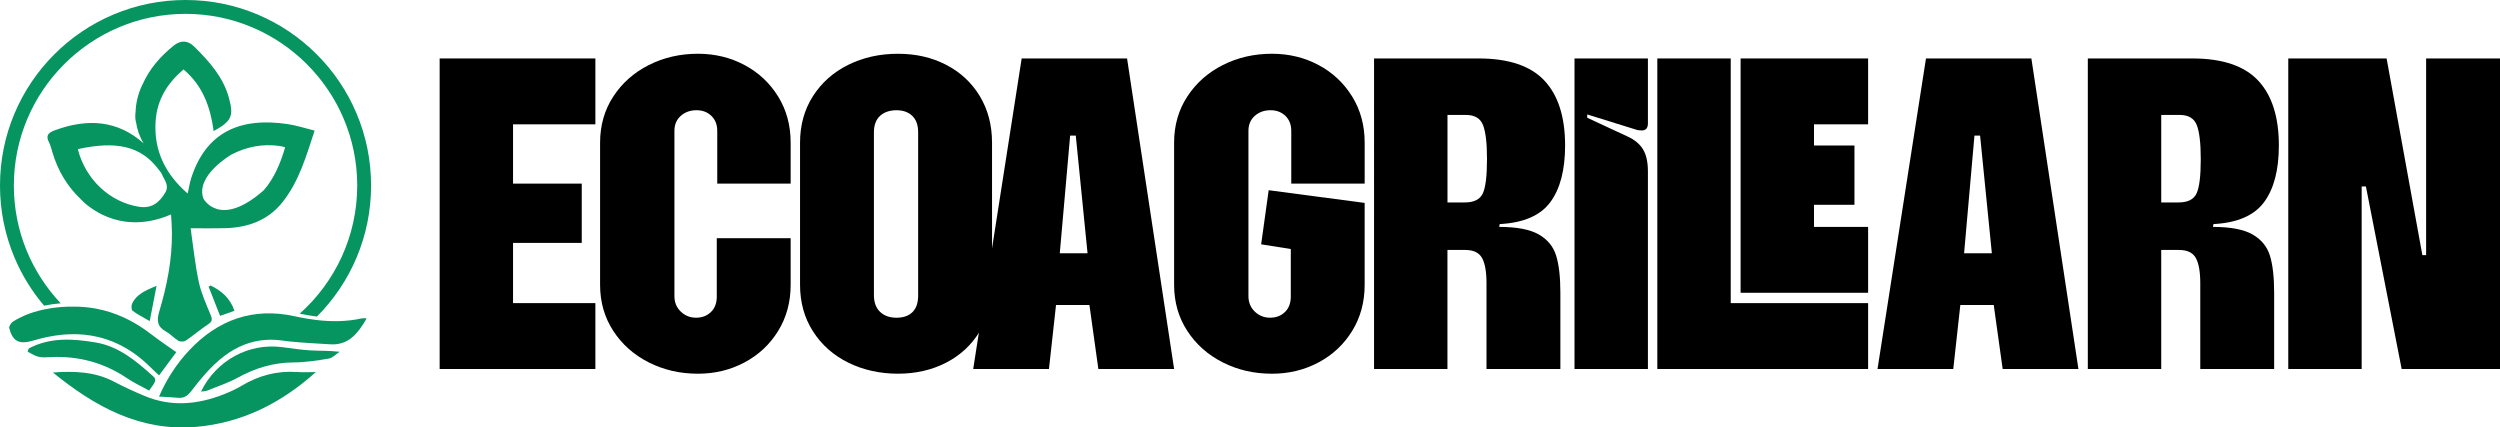
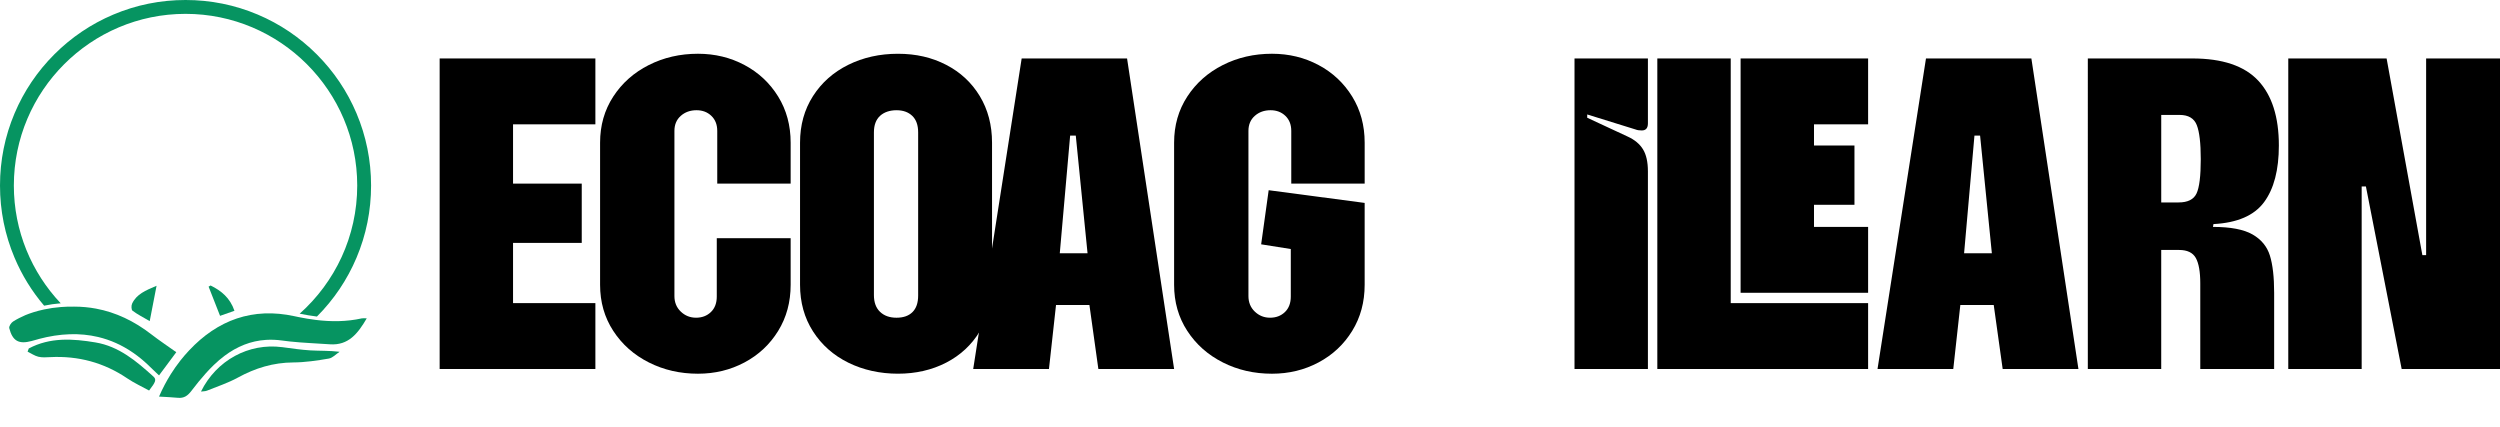
<svg xmlns="http://www.w3.org/2000/svg" id="Layer_2" data-name="Layer 2" width="2153.32" height="368.18" viewBox="0 0 2153.32 368.18">
  <defs>
    <style>      .cls-1 {        fill: #069461;      }    </style>
  </defs>
  <g id="Layer_1-2" data-name="Layer 1">
    <g>
      <path class="cls-1" d="m179.67,246.88c3.21,8.19,6.42,16.37,9.87,25.16,4.49-1.58,8.19-2.88,12.4-4.35-3.78-11.12-11.35-17.25-20.53-21.79-.58.33-1.15.65-1.73.98Z" />
      <path class="cls-1" d="m38.01,263.29c2.21-.47,4.56-.9,7.06-1.26,2.28-.33,4.69-.6,7.21-.8-25-26.5-40.35-62.2-40.35-101.42C11.93,78.27,78.27,11.93,159.81,11.93s147.88,66.34,147.88,147.88c0,43.84-19.17,83.28-49.57,110.38,4.96,1.01,9.91,1.85,14.86,2.46,14.6-14.64,26.06-31.67,34.08-50.63,8.34-19.71,12.56-40.64,12.56-62.21s-4.23-42.5-12.56-62.21c-8.05-19.03-19.57-36.12-34.25-50.8-14.67-14.67-31.77-26.2-50.8-34.25C202.31,4.23,181.38,0,159.81,0s-42.5,4.23-62.21,12.56c-19.03,8.05-36.12,19.57-50.8,34.25-14.67,14.67-26.2,31.77-34.25,50.8C4.23,117.31,0,138.24,0,159.81s4.23,42.5,12.56,62.21c6.36,15.05,14.9,28.88,25.45,41.27Z" />
-       <path class="cls-1" d="m114.15,267.63c4.32,3.23,9.21,5.69,14.8,8.97,2.03-10.49,3.8-19.61,5.9-30.46-9.5,4.05-17.2,7.18-21.06,15.36-.8,1.7-.73,5.3.36,6.12Z" />
-       <path class="cls-1" d="m243.4,174.04c14.2-17.88,20.28-39.37,27.59-61.54-8.1-2-15.43-4.43-22.96-5.57-41.45-6.28-70.51,7.04-83.24,46.19-1.36,4.17-1.99,8.57-3.13,13.6-19.29-16.86-29.22-36.85-27.64-62.11,1.17-18.76,10.17-32.99,24.05-44.82,16.82,14.23,23.22,32.76,25.96,53.16,15.52-8.73,17.41-12.84,13.22-28.39-4.89-18.15-16.95-31.52-29.85-44.31q-8.47-8.39-17.86-.91c-11.79,9.48-21.01,20.38-26.7,33.28h0s-5.71,10.22-6.11,24.07c-.04.5-.09.99-.13,1.49-.2,2.74-.03,5.22.65,7.45.85,5.74,2.81,11.82,6.48,17.86-22.18-19.78-48.02-21.84-76.66-11.21-5.47,2.03-7.89,4.45-4.88,10.26,1.36,2.63,2.05,5.64,2.91,8.52,4.77,16.03,12.93,29.63,24.6,40.62h0s5.28,6.01,14.98,11.41c1.45.84,2.92,1.59,4.42,2.25,13.45,6.25,33.39,10.13,58.24-.64.34,5.57.71,10.72.75,15.87.19,23.19-4.3,45.68-10.92,67.75-2.24,7.49-1.87,13.07,5.69,17.19,3.91,2.13,6.97,5.77,10.83,8.04,1.58.93,4.8.85,6.32-.18,6.57-4.42,12.6-9.65,19.21-14.01,3.41-2.25,3.91-3.93,2.35-7.73-3.91-9.5-8.27-19.04-10.4-29-3.23-15.15-4.73-30.66-6.97-46.03,10.97,0,20.14.19,29.29-.04,19.76-.49,37.17-6.46,49.91-22.51Zm-100.97-8.31c-5.02,8.58-11.61,14.06-22.44,12.41-25.17-3.85-46.32-23.43-52.96-49.68,32.76-7.22,54.49-3.07,70.07,18.16.76,1.04,1.73,2,2.2,3.16,2.07,5.1,6.78,9.73,3.13,15.96Zm32.77,5.35c-7.14-19.82,23.79-37.76,24.56-38.2,12.61-6.38,26.27-9.26,41.21-7.13,1.24.18,2.44.56,4.65,1.07-4.17,14.29-9.67,27.11-18.55,37.17-37.95,33.34-51.87,7.09-51.87,7.09Z" />
-       <path class="cls-1" d="m255.85,320.43c-17.3-1.22-33.11,3.05-47.9,11.93-4.58,2.75-9.51,5-14.47,6.98-22.72,9.1-45.73,11.4-68.88,1.72-8.89-3.72-17.71-7.72-26.22-12.23-16.6-8.79-34.41-9.31-52.79-7.98,35.9,29.28,75.15,50.96,123.26,46.82,39.24-3.38,73.17-20.2,103.18-47.19-6.36,0-11.29.29-16.16-.05Z" />
+       <path class="cls-1" d="m114.15,267.63c4.32,3.23,9.21,5.69,14.8,8.97,2.03-10.49,3.8-19.61,5.9-30.46-9.5,4.05-17.2,7.18-21.06,15.36-.8,1.7-.73,5.3.36,6.12" />
      <path class="cls-1" d="m109.62,325.9c5.96,4.03,12.6,7.06,18.79,10.47,5.81-7.49,6.53-9.51,3.61-12.15-14.56-13.16-29.57-25.89-49.73-29.27-19.55-3.28-39.13-4.57-57.5,5.19-.34.91-.69,1.82-1.03,2.73,3.08,1.52,6.02,3.6,9.27,4.39,3.25.79,6.83.51,10.25.34,24.14-1.22,46.23,4.68,66.34,18.29Z" />
      <path class="cls-1" d="m311.66,274.22c-13.31,2.94-26.48,2.96-39.65,1.34-4.95-.61-9.9-1.45-14.86-2.46-1.17-.24-2.34-.48-3.52-.74-35.88-7.81-66.1,3.17-90.83,29.56-2.6,2.77-5.07,5.65-7.43,8.63-2.89,3.67-5.6,7.52-8.15,11.56-3.79,6.02-7.2,12.48-10.25,19.49,6.09.37,11.14.52,16.16,1.03,5.29.53,8.51-1.71,11.72-5.94,3.95-5.21,8.08-10.35,12.47-15.22,2.22-2.45,4.5-4.84,6.87-7.13,2.95-2.85,5.99-5.46,9.13-7.81,10.68-8.01,22.51-12.96,35.9-13.79,4.45-.27,9.06-.1,13.87.58,2.23.31,4.47.58,6.71.82,11.37,1.21,22.85,1.59,34.27,2.41,16.09,1.15,24.17-9.28,31.83-22.36-2.17,0-3.26-.19-4.26.03Z" />
      <path class="cls-1" d="m243.04,299.02c-28.78-3.77-56.59,11.26-69.93,38.24,1.95-.27,3.7-.18,5.17-.78,8.91-3.6,18.16-6.63,26.55-11.22,15-8.22,30.54-12.98,47.8-13.08,10.21-.05,20.48-1.6,30.57-3.33,3.33-.57,6.2-3.82,9.29-5.85-8.98-1.09-17.1-.72-25.18-1.2-8.12-.48-16.2-1.73-24.27-2.79Z" />
      <path class="cls-1" d="m33.29,292.01c9.19-2.45,18.11-3.84,26.74-4.12,8.43-.28,16.58.5,24.45,2.36,10.61,2.52,20.71,7.03,30.26,13.64,5.35,3.7,10.53,8.05,15.53,13.09,1.29,1.3,2.63,2.55,4.03,3.85.87.8,1.76,1.63,2.68,2.5.47-.64.94-1.27,1.41-1.9,2.8-3.77,5.53-7.43,8.25-11.09,1.72-2.32,3.45-4.64,5.19-6.98-7.31-5.21-14.62-10.07-21.54-15.42-14.75-11.41-30.56-18.93-47.59-22.11-6.1-1.14-12.37-1.72-18.79-1.72-4.11-.07-7.99.07-11.63.36-2.52.2-4.93.47-7.21.8-2.5.36-4.86.79-7.06,1.26-6.93,1.47-12.38,3.36-16.13,4.9-3.68,1.61-7.31,3.4-10.67,5.55-1.69,1.08-3.65,4.13-3.24,5.71,2.85,11.05,8.24,13.98,19.13,11.07,2.07-.55,4.13-1.17,6.2-1.72Z" />
    </g>
    <g>
      <path d="m378.68,50.35h134.14v56.74h-70.92v51.06h59.17v51.06h-59.17v51.87h70.92v56.74h-134.14V50.35Z" />
      <path d="m558.82,312.15c-12.84-6.48-23.04-15.53-30.6-27.15-7.57-11.61-11.35-24.85-11.35-39.72v-122.39c0-14.86,3.78-28.1,11.35-39.72,7.56-11.61,17.76-20.67,30.6-27.15,12.83-6.48,26.95-9.73,42.35-9.73,14.59,0,27.96,3.24,40.12,9.73,12.16,6.48,21.81,15.54,28.98,27.15,7.16,11.62,10.74,24.86,10.74,39.72v35.26h-63.22v-45.39c0-5.4-1.69-9.73-5.07-12.97-3.38-3.24-7.64-4.86-12.77-4.86-5.41,0-9.93,1.62-13.58,4.86s-5.47,7.57-5.47,12.97v142.25c0,5.41,1.82,9.87,5.47,13.37,3.65,3.51,8.04,5.27,13.17,5.27s9.38-1.62,12.77-4.86c3.38-3.24,5.07-7.7,5.07-13.37v-50.25h63.63v40.12c0,14.86-3.58,28.1-10.74,39.72-7.16,11.62-16.82,20.67-28.98,27.15-12.16,6.48-25.53,9.73-40.12,9.73-15.4,0-29.52-3.24-42.35-9.73Z" />
      <path d="m730.65,312.36c-12.84-6.35-22.97-15.33-30.4-26.95-7.43-11.61-11.15-24.99-11.15-40.12v-122.39c0-15.13,3.71-28.5,11.15-40.12,7.43-11.61,17.56-20.6,30.4-26.95,12.83-6.34,27.08-9.52,42.76-9.52s29.24,3.18,41.54,9.52c12.29,6.35,21.95,15.34,28.98,26.95,7.02,11.62,10.54,24.99,10.54,40.12v122.39c0,15.13-3.51,28.51-10.54,40.12-7.03,11.62-16.69,20.61-28.98,26.95-12.3,6.34-26.14,9.52-41.54,9.52s-29.93-3.18-42.76-9.52Zm27.36-43.77c3.51,3.38,8.24,5.07,14.18,5.07s10.54-1.62,13.78-4.86,4.86-7.97,4.86-14.18V113.98c0-6.21-1.69-10.94-5.07-14.18-3.38-3.24-7.9-4.86-13.58-4.86s-10.68,1.62-14.18,4.86c-3.51,3.24-5.27,7.97-5.27,14.18v140.22c0,6.22,1.75,11.01,5.27,14.39Z" />
      <path d="m879.99,50.35h90.78l40.53,267.48h-65.25l-7.7-55.12h-28.77l-6.08,55.12h-65.25l41.74-267.48Zm56.74,167.78l-10.13-101.32h-4.86l-8.92,101.32h23.91Z" />
      <path d="m1053.24,312.15c-12.84-6.48-23.04-15.53-30.6-27.15-7.57-11.61-11.35-24.85-11.35-39.72v-122.39c0-14.86,3.78-28.1,11.35-39.72,7.56-11.61,17.76-20.67,30.6-27.15,12.83-6.48,26.95-9.73,42.35-9.73,14.59,0,27.96,3.24,40.12,9.73,12.16,6.48,21.81,15.54,28.98,27.15,7.16,11.62,10.74,24.86,10.74,39.72v35.26h-63.22v-45.39c0-5.4-1.69-9.73-5.07-12.97-3.38-3.24-7.64-4.86-12.77-4.86-5.41,0-9.93,1.62-13.58,4.86s-5.47,7.57-5.47,12.97v142.25c0,5.41,1.82,9.87,5.47,13.37,3.65,3.51,8.04,5.27,13.17,5.27s9.38-1.62,12.77-4.86c3.38-3.24,5.07-7.7,5.07-13.37v-40.93l-25.53-4.05,6.48-46.61,82.67,10.94v70.52c0,14.86-3.58,28.1-10.74,39.72-7.16,11.62-16.82,20.67-28.98,27.15-12.16,6.48-25.53,9.73-40.12,9.73-15.4,0-29.52-3.24-42.35-9.73Z" />
-       <path d="m1183.53,50.35h89.97c25.94,0,44.85,6.35,56.74,19.05,11.89,12.7,17.83,31.35,17.83,55.93,0,21.07-4.26,37.35-12.77,48.83-8.51,11.49-23.04,17.77-43.57,18.85l-.41,2.43c15.13,0,26.48,2.17,34.04,6.48,7.56,4.33,12.56,10.4,14.99,18.24,2.43,7.84,3.65,18.51,3.65,32.02v65.65h-63.63v-73.76c0-9.99-1.29-17.29-3.85-21.88-2.57-4.59-7.36-6.89-14.39-6.89h-15.4v102.53h-63.22V50.35Zm78.22,124.01c7.83,0,12.97-2.56,15.4-7.7,2.43-5.13,3.65-14.99,3.65-29.58,0-13.78-1.15-23.57-3.44-29.38-2.3-5.81-7.23-8.71-14.79-8.71h-15.81v75.38h15Z" />
      <path d="m1356.17,50.35h63.22v55.93c0,4.05-1.76,6.08-5.27,6.08-2.17,0-3.92-.27-5.27-.81l-41.74-12.97v2.84l34.85,16.21c5.94,2.7,10.33,6.35,13.17,10.94,2.84,4.6,4.26,10.94,4.26,19.05v170.21h-63.22V50.35Z" />
      <path d="m1427.5,50.35h63.22v210.74h118.34v56.74h-181.56V50.35Zm71.73,0h109.83v56.74h-46.61v18.24h34.85v51.06h-34.85v19.05h46.61v56.74h-109.83V50.35Z" />
      <path d="m1658.9,50.35h90.78l40.53,267.48h-65.25l-7.7-55.12h-28.77l-6.08,55.12h-65.25l41.74-267.48Zm56.74,167.78l-10.13-101.32h-4.86l-8.92,101.32h23.91Z" />
      <path d="m1798.31,50.35h89.97c25.94,0,44.84,6.35,56.74,19.05,11.89,12.7,17.83,31.35,17.83,55.93,0,21.07-4.26,37.35-12.77,48.83-8.51,11.49-23.04,17.77-43.57,18.85l-.41,2.43c15.13,0,26.48,2.17,34.04,6.48,7.56,4.33,12.56,10.4,15,18.24,2.43,7.84,3.65,18.51,3.65,32.02v65.65h-63.63v-73.76c0-9.99-1.29-17.29-3.85-21.88-2.57-4.59-7.36-6.89-14.39-6.89h-15.4v102.53h-63.22V50.35Zm78.22,124.01c7.83,0,12.97-2.56,15.4-7.7,2.43-5.13,3.65-14.99,3.65-29.58,0-13.78-1.15-23.57-3.45-29.38-2.3-5.81-7.23-8.71-14.79-8.71h-15.81v75.38h15Z" />
      <path d="m1970.95,50.35h84.7l30.8,169.4h3.24V50.35h63.63v267.48h-84.7l-30.8-157.24h-3.65v157.24h-63.22V50.35Z" />
    </g>
  </g>
</svg>